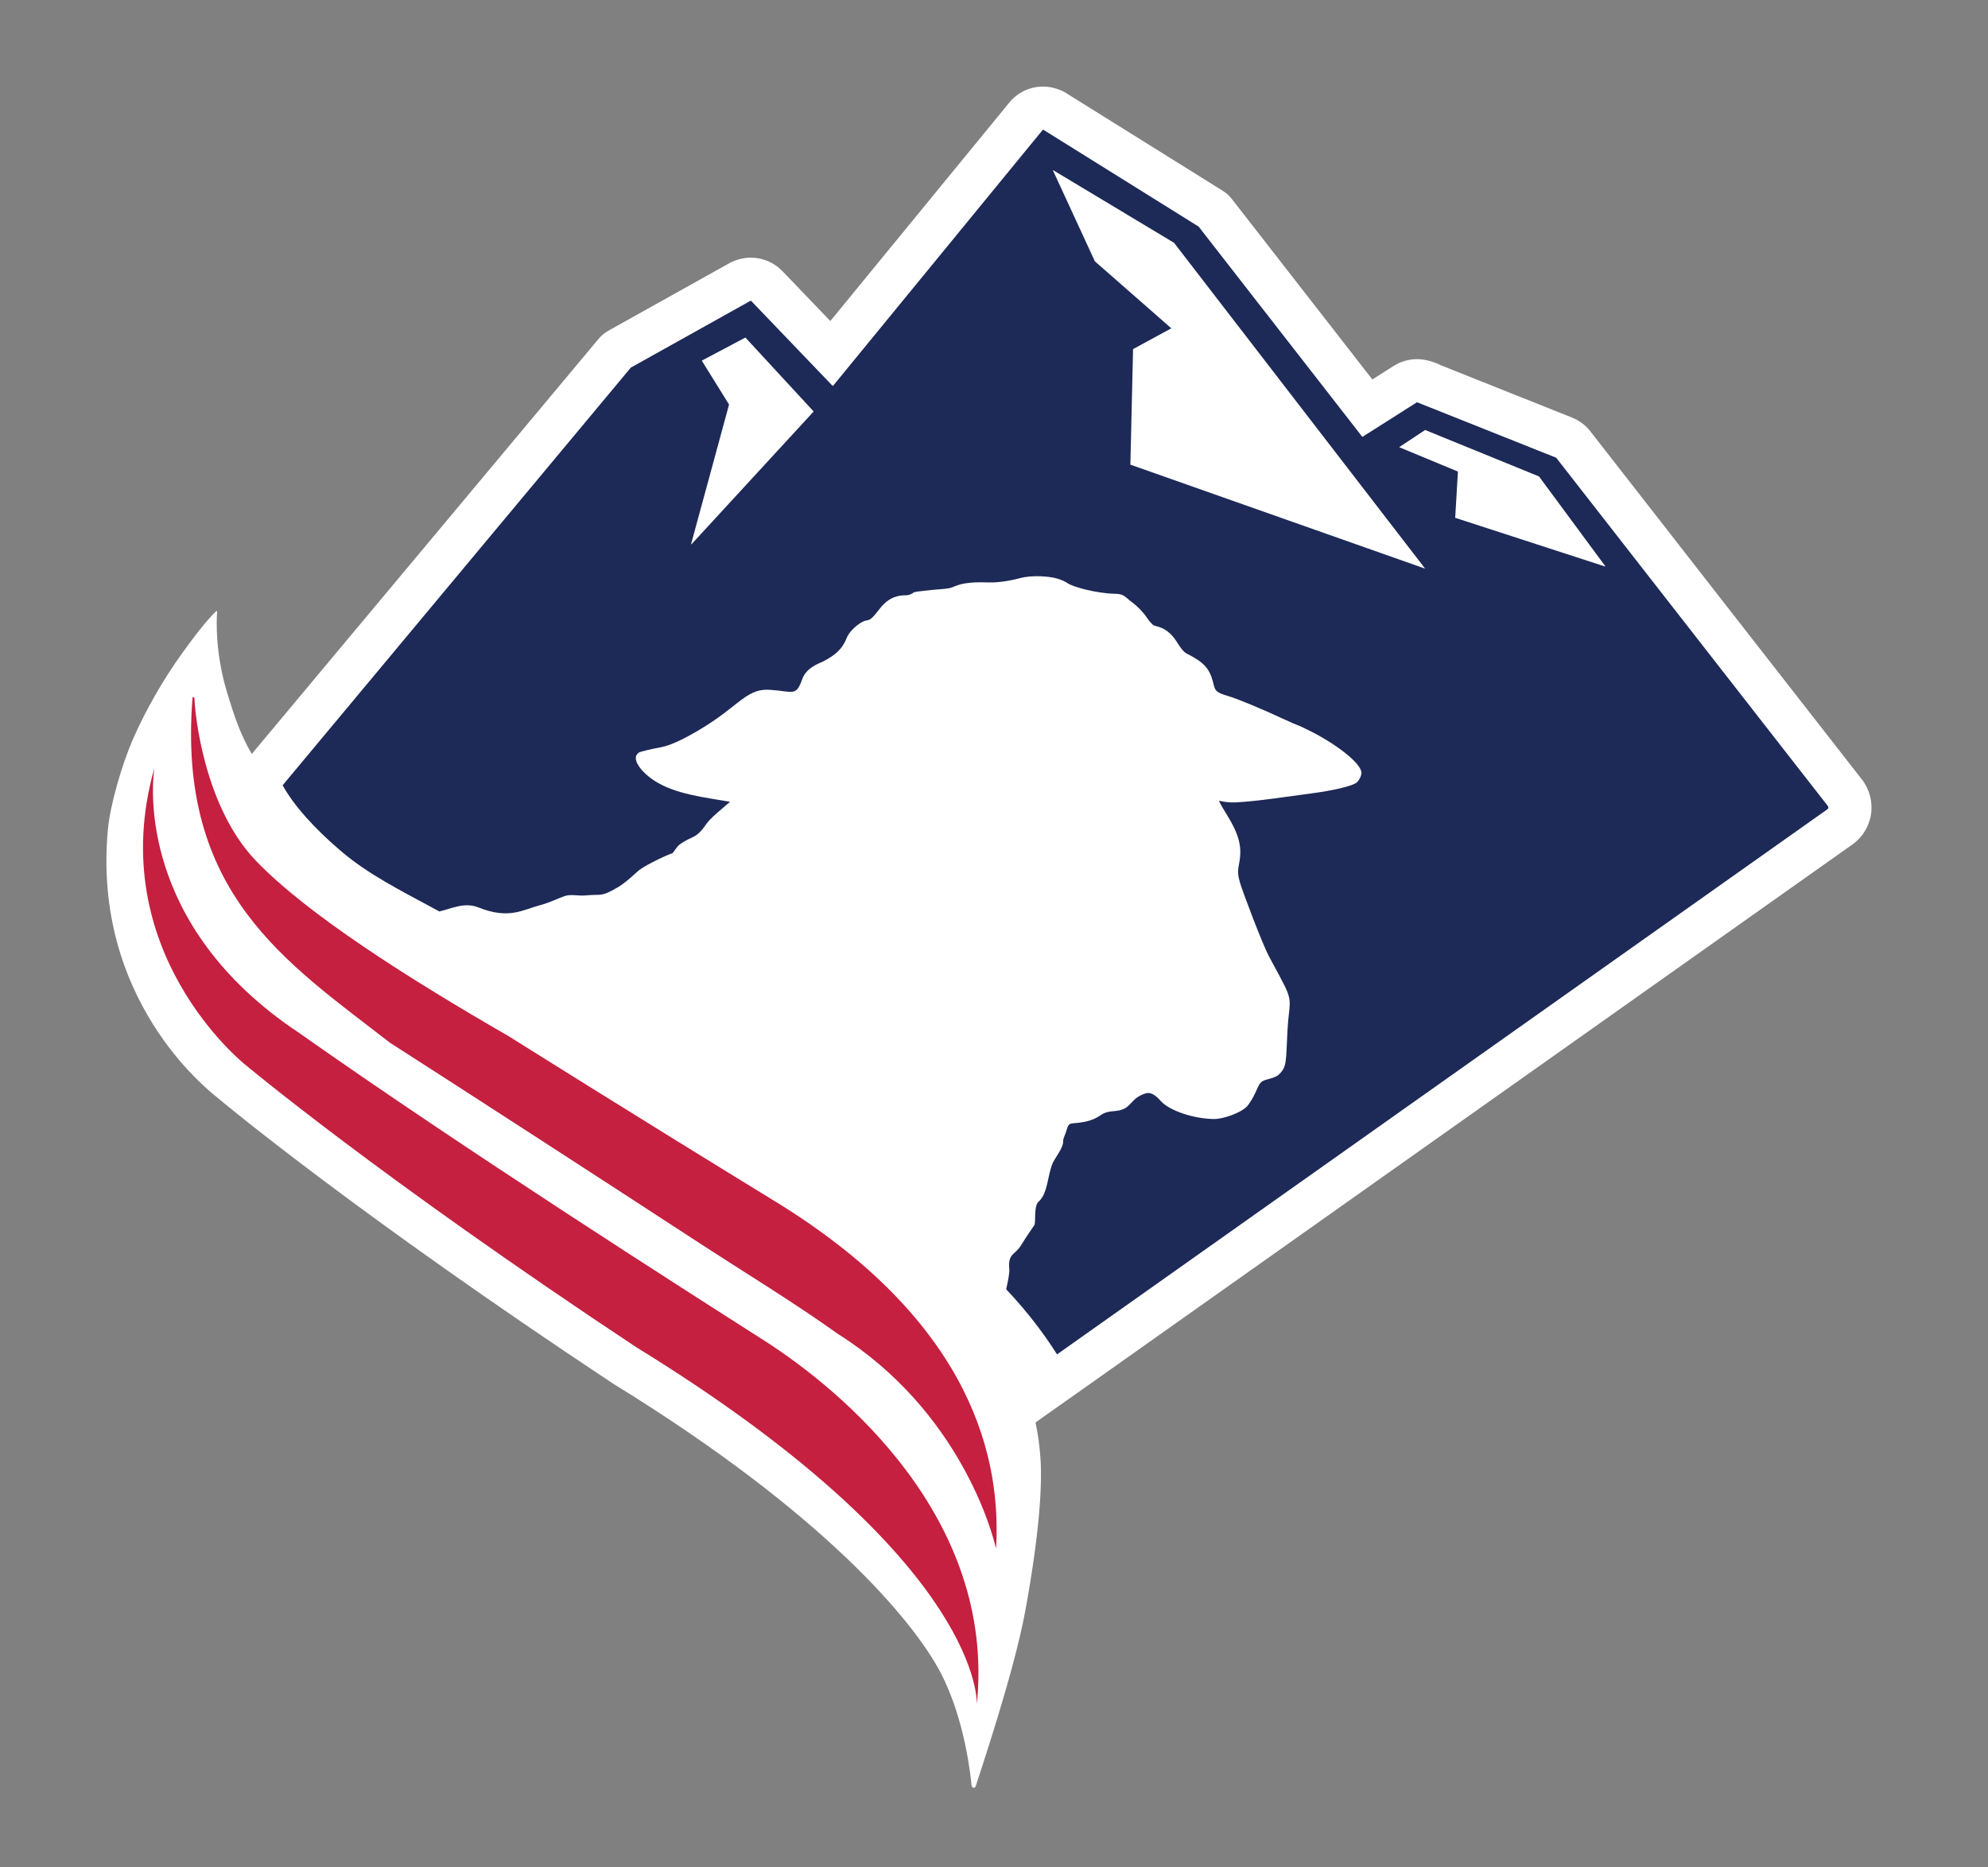
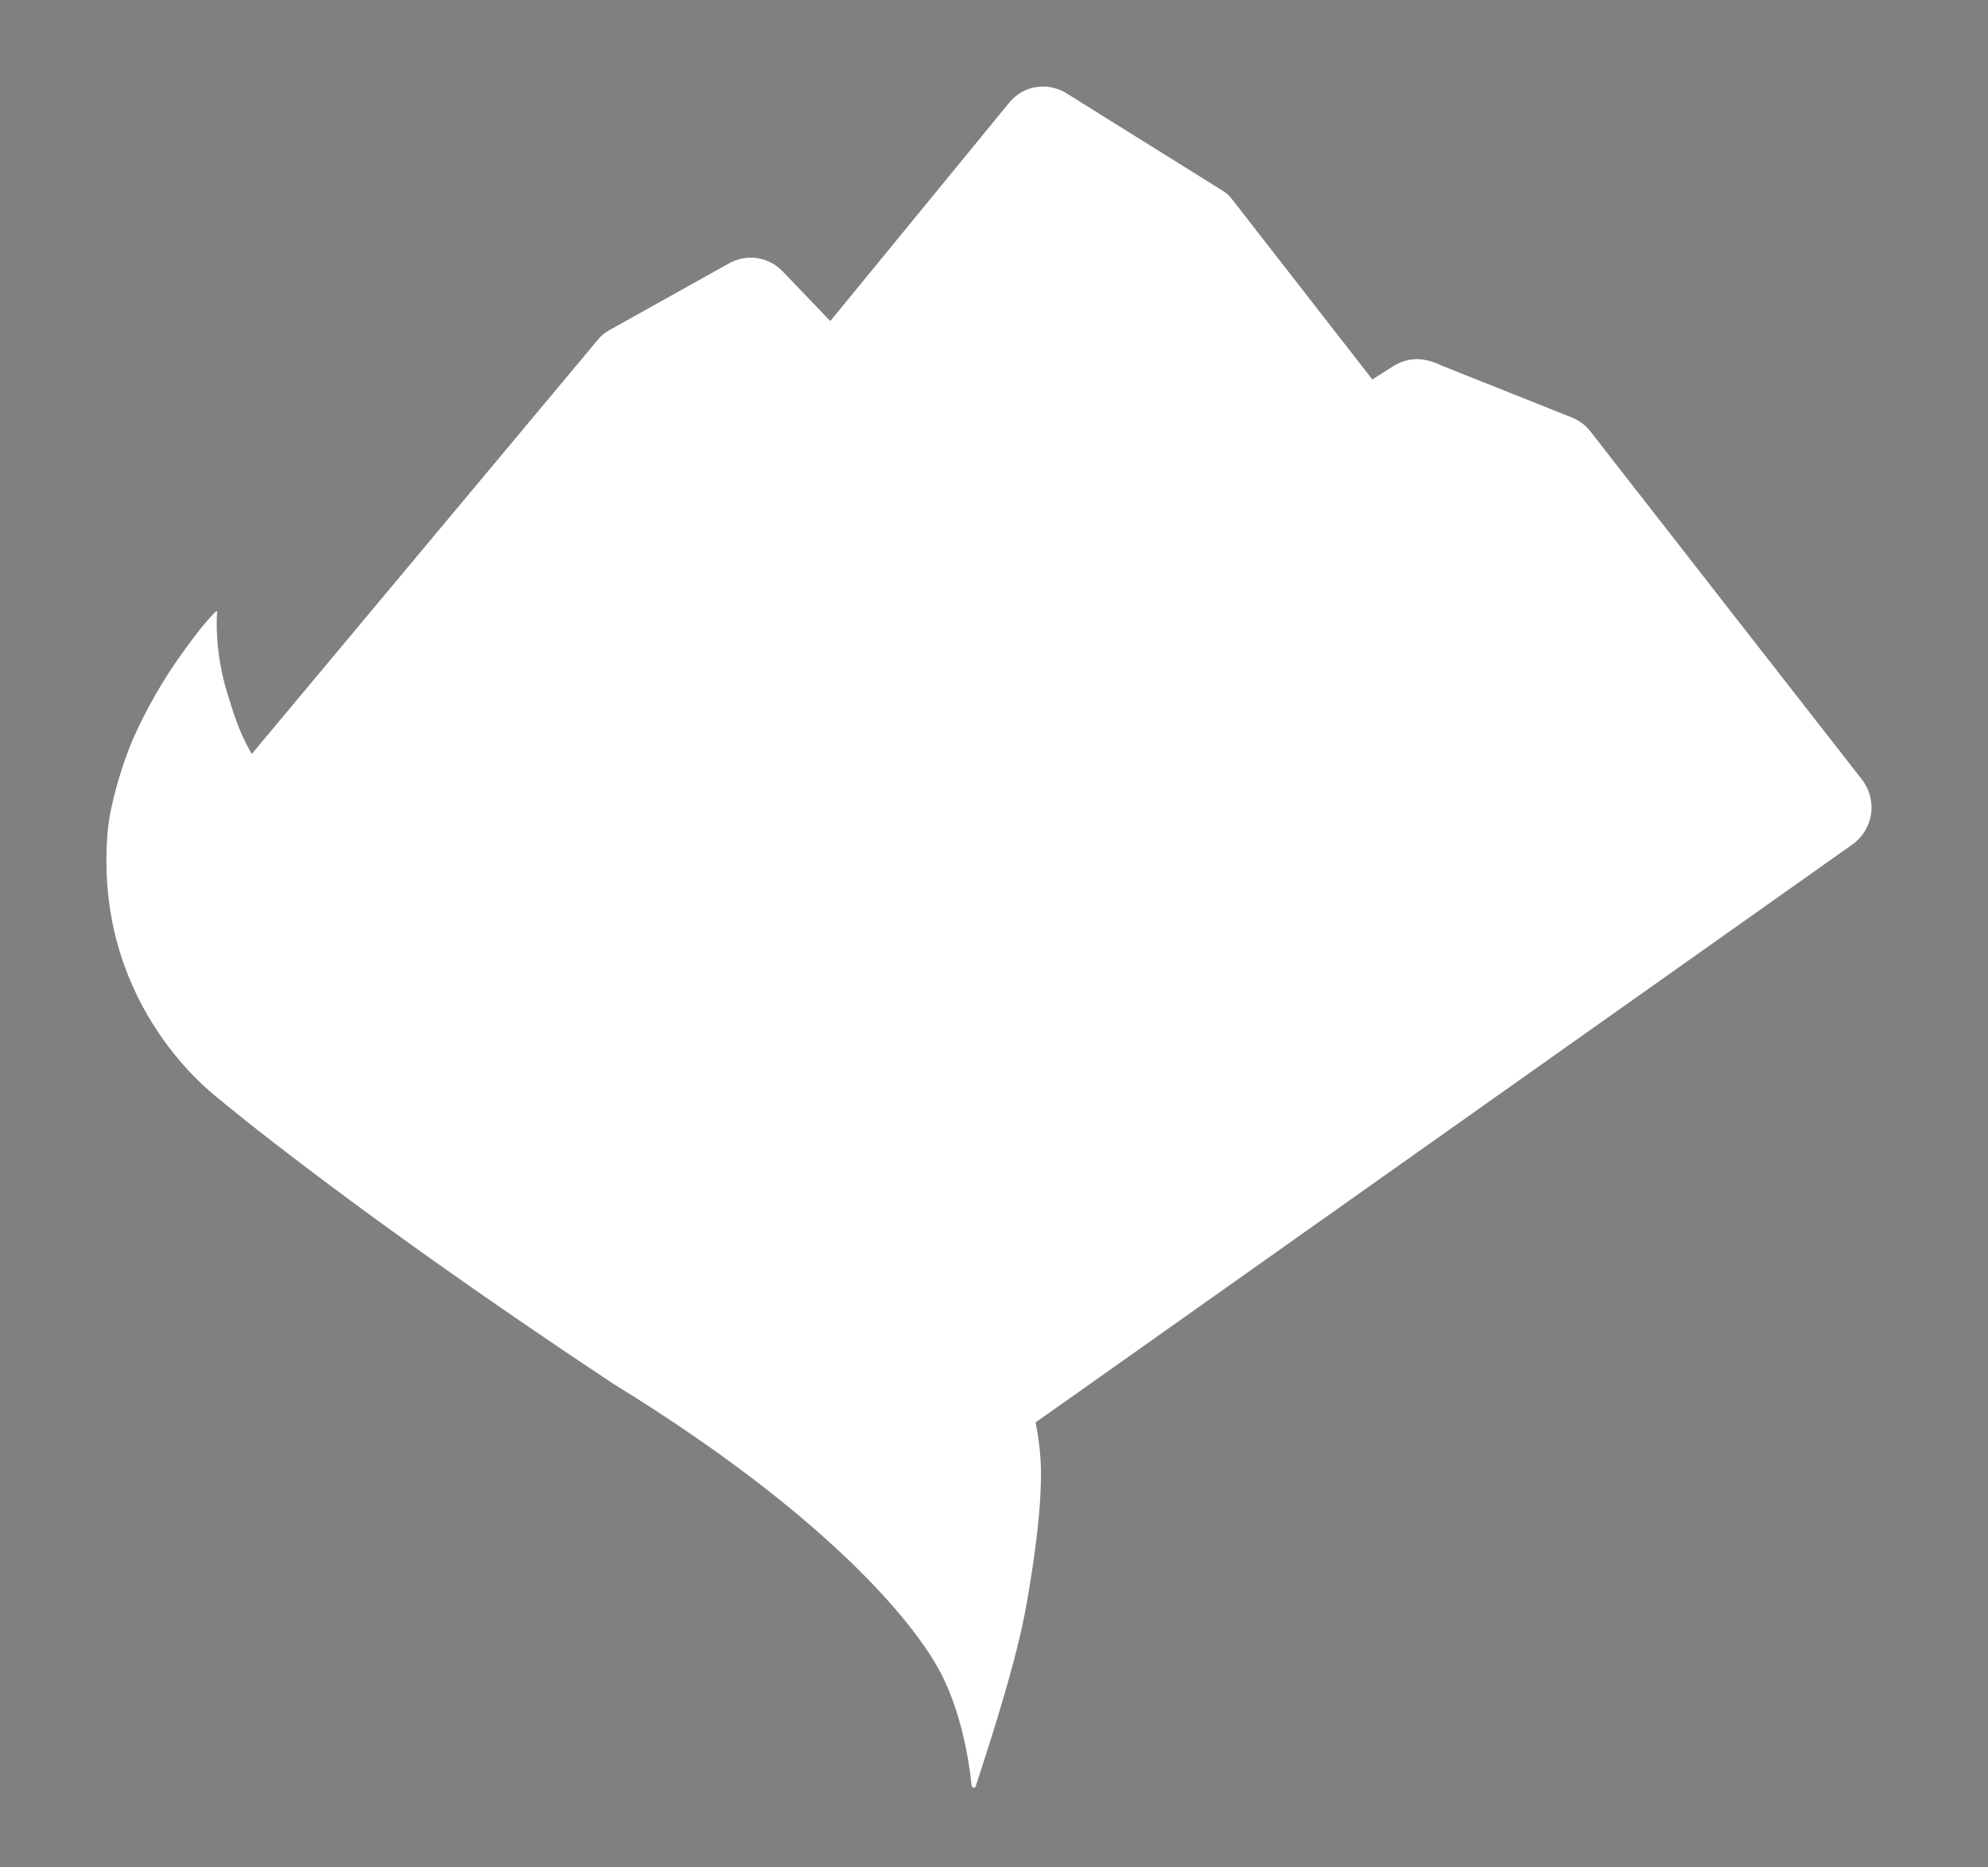
<svg xmlns="http://www.w3.org/2000/svg" version="1.1" id="_x32_c" x="0px" y="0px" viewBox="0 0 237.6 223.2" style="enable-background:new 0 0 237.6 223.2;" xml:space="preserve">
  <rect x="0" y="0" width="237.6" height="223.2" fill="#808080" stroke="none" />
  <g>
    <g>
      <path style="fill:#FFFFFF;" d="M222.533,93.171c0,0-32.029-41.042-32.46-41.618c-0.432-0.576-1.173-1.233-2.192-1.645    c-0.816-0.33-15.671-6.247-15.671-6.247s-1.336-0.733-2.846-0.733c-0.996,0-1.966,0.282-2.807,0.815l-2.539,1.612    c0,0-16.244-20.869-16.68-21.427c-0.436-0.558-0.659-0.784-1.334-1.21c-0.675-0.426-18.555-11.574-18.555-11.574    s-1.158-0.794-2.774-0.794c-1.616,0-3.051,0.698-4.05,1.914l-21.39,26.11l-5.714-5.96c-0.981-1.027-2.362-1.62-3.797-1.62    c-1.435,0-2.558,0.664-2.558,0.664s-13.584,7.579-14.271,7.966c-0.687,0.387-1.008,0.654-1.473,1.221    C70.955,41.209,30.306,89.86,30.306,89.86l-0.214,0.256c-1.377-2.335-2.112-4.584-2.929-7.267    c-1.444-4.744-1.292-8.634-1.219-9.653c0.012-0.171-0.022-0.236-0.163-0.092c-0.372,0.378-1.37,1.295-4.043,5.019    c-2.256,3.142-4.303,6.707-5.842,10.211c-1.282,2.92-2.73,7.829-3.005,10.837c-1.849,20.225,11.78,30.962,13.088,32.024    c1.111,0.931,16.851,14.013,47.213,34.13l0.073,0.048l0.074,0.046c25.41,15.625,35.91,28.485,39.049,34.449    c2.971,5.644,3.638,12.616,3.728,13.511c0.031,0.309,0.396,0.471,0.516,0.069c0.344-1.147,4.528-13.407,5.899-20.865    c1.592-8.658,2.065-14.7,1.825-18.246c-0.102-1.503-0.307-2.939-0.59-4.324l5.547-3.915l92.073-65.157    c1.188-0.829,2.013-2.157,2.234-3.623C223.841,95.853,223.445,94.341,222.533,93.171z" />
      <g>
        <g>
-           <path style="fill:#1D2A57;" d="M218.464,96.344l-32.46-41.617c-0.012-0.009-0.023-0.017-0.034-0.026l-16.576-6.608      c-0.024-0.01-0.052-0.007-0.074,0.007l-6.432,4.083c-0.035,0.023-0.082,0.014-0.108-0.019l-19.514-25.068      c-0.006-0.008-0.013-0.014-0.021-0.019l-18.527-11.556c-0.035-0.022-0.08-0.014-0.106,0.017L99.595,46.075      c-0.031,0.038-0.088,0.04-0.122,0.005l-9.678-10.096c-0.031-0.033-0.081-0.04-0.12-0.018l-14.265,7.963      c-0.009,0.008-0.019,0.016-0.028,0.023L33.78,93.861c1.331,2.409,3.733,5.089,6.88,7.788c3.284,2.818,6.999,4.671,11.852,7.294      c1.404-0.324,2.993-1.151,4.656-0.486c3.644,1.458,5.258,0.307,7.356-0.258c1.27-0.343,2.325-0.886,2.937-1.089      c0.853-0.284,1.583,0.026,2.652-0.095c1.855-0.161,1.691,0.213,3.647-0.916c1.129-0.645,2.188-1.752,2.652-2.115      c0.968-0.726,3.701-1.979,3.923-1.979c0.081,0,0.417-0.588,0.719-0.91c0.323-0.323,1.059-0.725,1.563-0.947      c0.726-0.303,1.154-0.73,1.8-1.658c0.464-0.645,1.242-1.285,1.807-1.769l1.029-0.887l-2.178-0.363      c-3.63-0.585-6.367-1.367-8.186-3.237c-0.723-0.743-1.31-1.777-0.52-2.286c0.18-0.116,1.455-0.416,2.706-0.651      c1.016-0.191,2.44-0.907,3.186-1.311c6.01-3.227,6.656-5.741,9.779-5.534c2.739,0.181,3.098,0.84,3.833-1.26      c0.499-1.427,2.08-1.918,2.483-2.12c1.452-0.746,2.317-1.48,2.851-2.84c0.372-0.949,1.738-1.996,2.299-2.057      c0.617-0.067,0.891-0.477,1.676-1.467c1.153-1.454,2.317-1.558,3.164-1.558c0.303,0,0.712-0.2,0.833-0.321      c0.101-0.101,0.841-0.163,1.728-0.264c0.887-0.121,1.919-0.122,2.645-0.283c0.746-0.202,1.23-0.786,4.515-0.665      c1.613,0.059,3.425-0.401,3.808-0.505c1.573-0.429,3.661-0.2,4.434,0.029c0.772,0.229,1.138,0.463,1.259,0.544      c0.484,0.403,3.396,1.248,5.721,1.287c1.132,0.019,1.195,0.441,2.082,1.066c0.565,0.423,1.331,1.21,1.674,1.754      c0.363,0.545,0.77,0.954,0.928,0.988c1.295,0.282,2.014,0.936,2.639,1.884c0.363,0.585,0.796,1.246,1.233,1.464      c2,0.996,2.712,1.769,3.115,3.342c0.262,1.029,0.212,1.256,1.805,1.72c1.049,0.303,4.033,1.533,6.756,2.803      c0.827,0.383,1.533,0.686,1.573,0.686c0.06,0,0.746,0.323,1.553,0.726c2.723,1.351,6.067,3.756,6.067,4.986      c0,0.303-0.222,0.787-0.484,1.069c-0.464,0.504-3.108,1.066-5.643,1.392c-2.334,0.3-6.338,0.932-8.879,1.053      c-1.291,0.06-2.011-0.252-2.011-0.172c0,0.061,0.383,0.766,0.867,1.533c1.553,2.521,1.916,3.933,1.533,5.949      c-0.181,0.887-0.161,1.351,0.081,2.218c0.302,1.069,2.709,7.429,3.496,8.901c0.202,0.383,1.105,2,1.826,3.43      c1.036,2.056,0.553,2.296,0.386,5.234c-0.223,3.907-0.02,4.477-1.069,5.465c-0.303,0.282-1.011,0.466-1.475,0.587      c-0.766,0.222-0.824,0.503-1.309,1.571c-0.302,0.666-0.786,1.432-1.089,1.714c-0.686,0.666-2.697,1.417-3.826,1.417      c-2.46-0.02-5.334-1.001-6.362-2.13c-0.484-0.544-0.984-0.981-1.549-0.981c-0.262,0-1.13,0.28-1.695,0.865      c-0.746,0.766-0.895,1.015-1.762,1.217c-0.605,0.141-1.376,0.03-2.098,0.503c-0.754,0.495-1.428,0.886-3.339,1.031      c-0.791,0.06-0.625,0.345-1.008,1.313c-0.222,0.585-0.233,0.571-0.247,0.958c-0.027,0.71-0.964,1.889-1.226,2.453      c-0.645,1.432-0.572,3.674-1.711,4.657c-0.59,0.509-0.296,2.452-0.498,2.795c-0.222,0.343-0.855,1.207-1.581,2.397      c-0.766,1.25-1.597,0.917-1.412,2.924c0.035,0.375-0.144,1.319-0.375,2.345c2.441,2.589,4.441,5.194,6.079,7.786l92.073-65.157      C218.532,96.643,218.559,96.466,218.464,96.344z M97.228,49.203L82.648,65.048c-0.02,0.022-0.057,0.002-0.049-0.027      l4.532-16.653c0.002-0.008,0.001-0.016-0.003-0.023l-3.237-5.214c-0.009-0.014-0.004-0.033,0.011-0.04l5.167-2.737      c0.011-0.006,0.026-0.004,0.034,0.006l8.124,8.804C97.238,49.175,97.238,49.192,97.228,49.203z M170.261,67.945l-35.148-12.403      c-0.009-0.003-0.014-0.011-0.014-0.02l0.321-13.782c0-0.008,0.004-0.014,0.011-0.018l4.534-2.466      c0.013-0.007,0.015-0.025,0.004-0.034l-9.111-7.987c-0.002-0.002-0.004-0.004-0.005-0.007l-5.006-10.855      c-0.009-0.019,0.012-0.038,0.03-0.027l14.438,8.674c0.002,0.001,0.004,0.003,0.006,0.005l29.966,38.888      C170.298,67.928,170.281,67.951,170.261,67.945z M191.831,67.711l-17.892-5.815c-0.011-0.004-0.018-0.014-0.017-0.025      l0.324-5.49c0.001-0.011-0.006-0.02-0.015-0.024l-6.963-2.89c-0.018-0.008-0.021-0.033-0.004-0.044l3.055-2.022      c0.007-0.005,0.016-0.005,0.023-0.002l13.587,5.543c0.004,0.002,0.008,0.005,0.011,0.008l7.92,10.723      C191.873,67.692,191.854,67.719,191.831,67.711z" />
          <g>
-             <path style="fill:#C52040;" d="M76.042,161.025c-30.956-20.509-46.785-33.813-46.785-33.813s-16.938-13.466-10.841-35.288       c0.003-0.01,0.022-0.012,0.02-0.002c-0.249,1.773-2.057,18.683,17.315,31.538c19.664,13.871,46.044,30.682,55.528,36.734       c9.447,6.029,27.59,21.221,25.496,43.24c-0.005,0.057-0.011,0.114-0.017,0.17c-0.003,0.027-0.014,0.049-0.013-0.004       C116.754,202.312,116.07,185.64,76.042,161.025z" />
-             <path style="fill:#C52040;" d="M23.019,83.311c0.002-0.027,0.216,0.088,0.217,0.114c0.078,2.232,1.257,13.13,7.374,19.482       c6.117,6.352,17.974,13.908,30.22,20.967c0,0,14.705,9.249,31.748,19.684c22.172,13.575,27.168,29.096,26.477,41.406       c-0.001,0.024-0.037,0.032-0.043,0.008c-0.383-1.622-4.198-16.29-18.914-25.565c-5.212-3.73-10.739-7.071-16.772-11.001       c-13.111-8.543-27.386-17.788-36.717-23.772c0,0-0.001-0.001-0.001-0.001C34.235,115.024,21.113,106.748,23.019,83.311z" />
-           </g>
+             </g>
        </g>
      </g>
    </g>
  </g>
</svg>